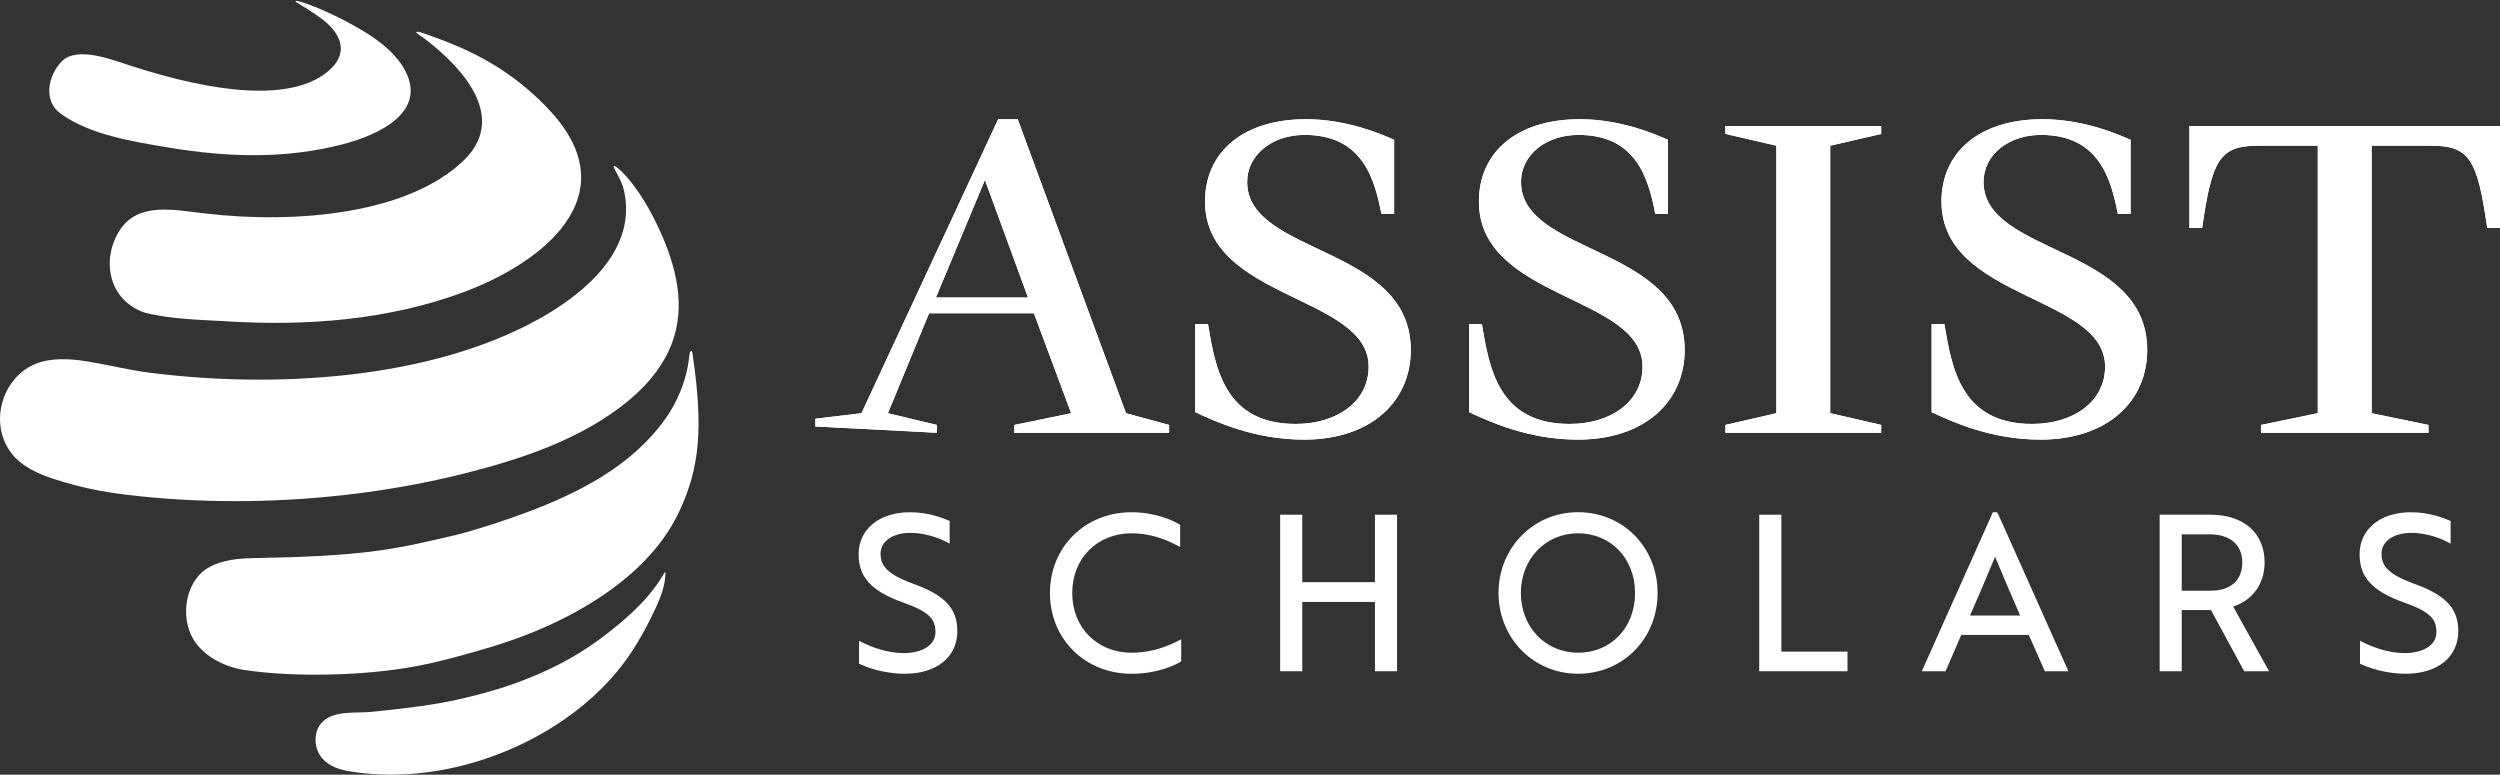
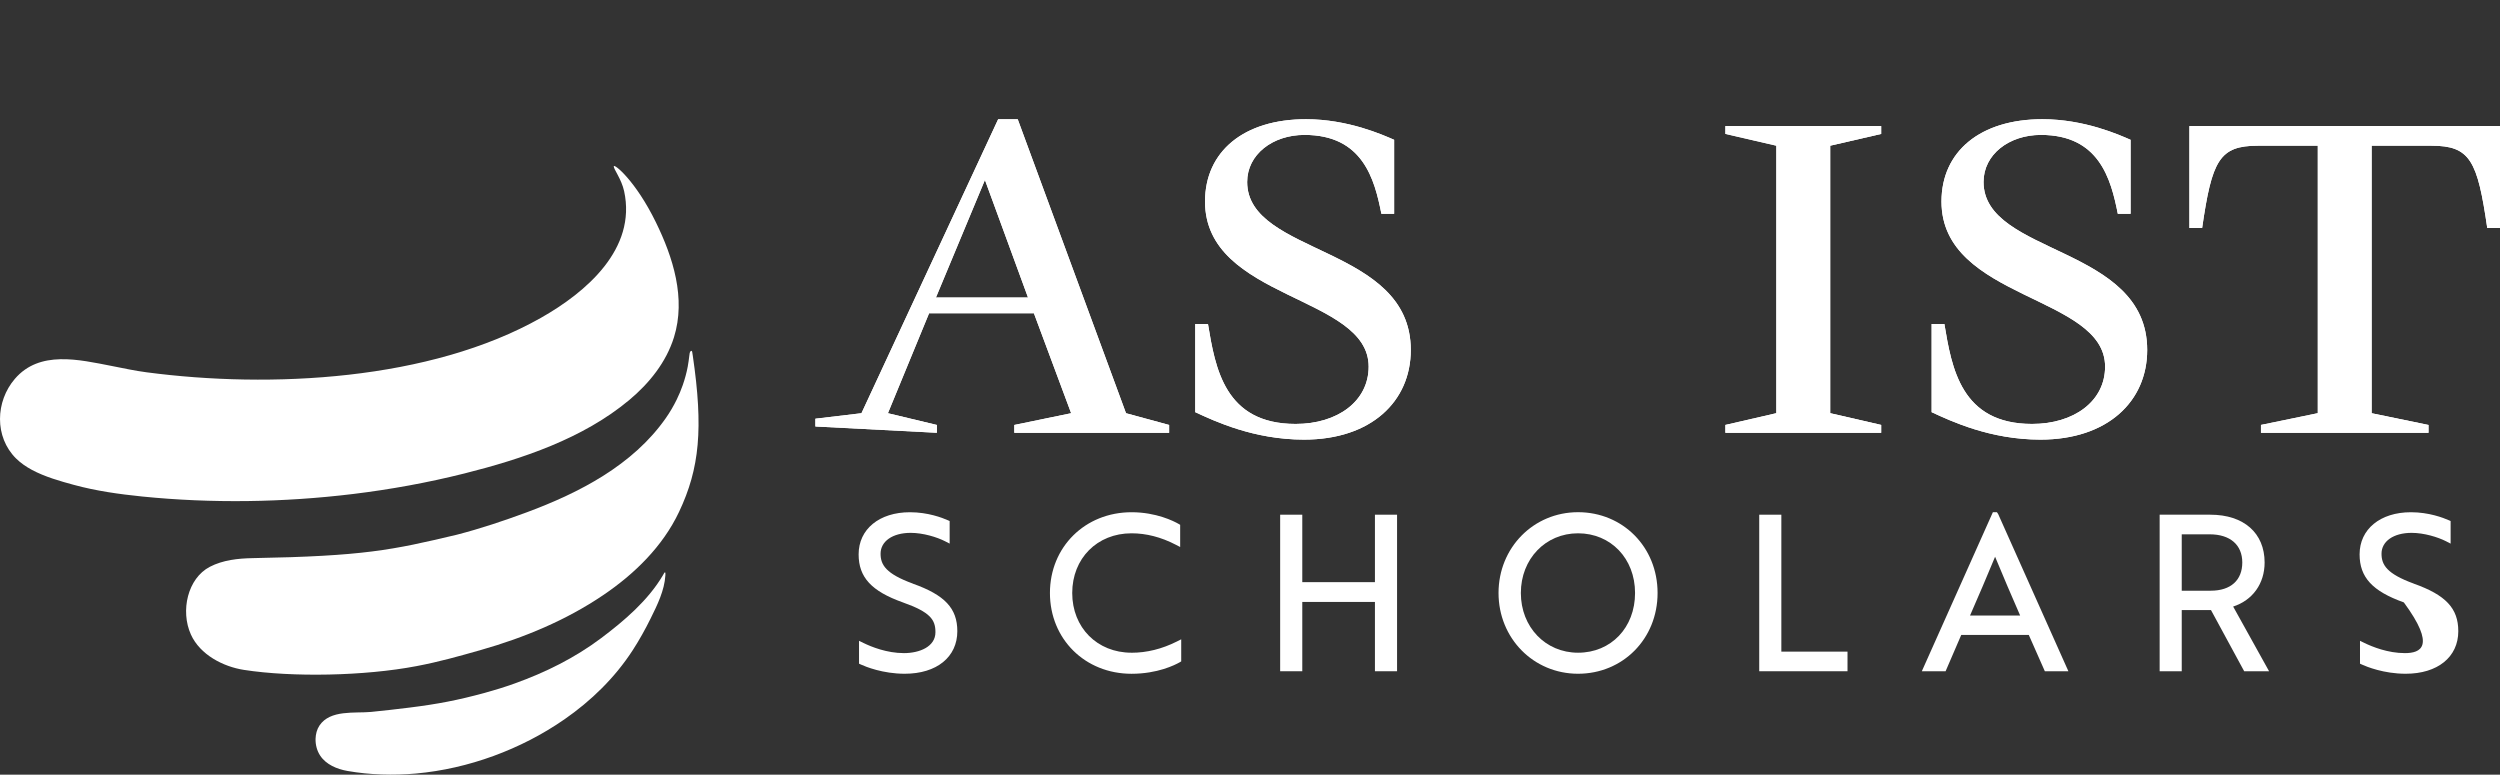
<svg xmlns="http://www.w3.org/2000/svg" width="284" height="88" viewBox="0 0 284 88" fill="none">
  <rect x="0" y="0" width="284" height="88" fill="#333333" stroke="none" />
  <g clip-path="url(#clip0_87_454)">
    <path d="M92.629 48.449L106.431 49.163V48.276L100.867 46.942L105.544 35.587H117.452L121.682 46.942L115.227 48.276V49.163H132.814V48.276L127.915 46.942L115.615 13.55H113.39L97.862 46.942L92.629 47.565V48.452V48.449ZM111.888 20.444L116.783 33.801H106.32L111.888 20.444Z" fill="white" />
    <path d="M158.375 24.287V15.883C157.095 15.326 153.141 13.543 148.357 13.543C141.287 13.543 136.891 17.216 136.891 22.892C136.891 34.077 155.478 33.52 155.478 41.647C155.478 45.601 151.916 48.16 147.185 48.16C139.116 48.16 138.059 41.816 137.226 36.806H135.781V46.823C137.952 47.826 142.402 49.94 148.135 49.94C155.758 49.94 160.266 45.601 160.266 39.757C160.266 27.845 141.679 29.017 141.679 20.667C141.679 17.55 144.573 15.326 148.188 15.326C154.813 15.326 156.146 20.336 156.926 24.287H158.375Z" fill="white" />
-     <path d="M189.484 24.287V15.883C188.201 15.326 184.251 13.543 179.467 13.543C172.4 13.543 168.005 17.216 168.005 22.892C168.005 34.077 186.591 33.52 186.591 41.647C186.591 45.601 183.029 48.16 178.299 48.16C170.229 48.16 169.173 41.816 168.339 36.806H166.89V46.823C169.061 47.826 173.515 49.94 179.244 49.94C186.872 49.94 191.379 45.601 191.379 39.757C191.379 27.845 172.789 29.017 172.789 20.667C172.789 17.55 175.682 15.326 179.302 15.326C185.922 15.326 187.26 20.336 188.04 24.287H189.484Z" fill="white" />
    <path d="M196.005 49.163H213.704V48.272L207.913 46.938V16.551L213.704 15.214V14.323H196.005V15.214L201.792 16.551V46.938L196.005 48.272V49.163Z" fill="white" />
    <path d="M242.035 24.287V15.883C240.756 15.326 236.806 13.543 232.018 13.543C224.947 13.543 220.552 17.216 220.552 22.892C220.552 34.077 239.138 33.52 239.138 41.647C239.138 45.601 235.576 48.16 230.846 48.16C222.776 48.16 221.72 41.816 220.882 36.806H219.433V46.823C221.604 47.826 226.058 49.94 231.791 49.94C239.415 49.94 243.922 45.601 243.922 39.757C243.922 27.845 225.332 29.017 225.332 20.667C225.332 17.55 228.225 15.326 231.845 15.326C238.466 15.326 239.803 20.336 240.583 24.287H242.028" fill="white" />
    <path d="M256.841 49.163H275.877V48.276L269.417 46.942V16.551H276.207C280.603 16.551 281.441 18.219 282.551 25.9H284V14.323H248.718V25.9H250.162C251.277 18.219 252.111 16.551 256.51 16.551H263.3V46.938L256.845 48.272V49.159" fill="white" />
    <path d="M92.629 48.449L106.431 49.163V48.276L100.867 46.942L105.544 35.587H117.452L121.682 46.942L115.227 48.276V49.163H132.814V48.276L127.915 46.942L115.615 13.55H113.39L97.862 46.942L92.629 47.565V48.452V48.449ZM111.888 20.444L116.783 33.801H106.32L111.888 20.444Z" fill="white" />
    <path d="M158.375 24.287V15.883C157.095 15.326 153.141 13.543 148.357 13.543C141.287 13.543 136.891 17.216 136.891 22.892C136.891 34.077 155.478 33.52 155.478 41.647C155.478 45.601 151.916 48.16 147.185 48.16C139.116 48.16 138.059 41.816 137.226 36.806H135.781V46.823C137.952 47.826 142.402 49.94 148.135 49.94C155.758 49.94 160.266 45.601 160.266 39.757C160.266 27.845 141.679 29.017 141.679 20.667C141.679 17.55 144.573 15.326 148.188 15.326C154.813 15.326 156.146 20.336 156.926 24.287H158.375Z" fill="white" />
-     <path d="M189.484 24.287V15.883C188.201 15.326 184.251 13.543 179.467 13.543C172.4 13.543 168.005 17.216 168.005 22.892C168.005 34.077 186.591 33.52 186.591 41.647C186.591 45.601 183.029 48.16 178.299 48.16C170.229 48.16 169.173 41.816 168.339 36.806H166.89V46.823C169.061 47.826 173.515 49.94 179.244 49.94C186.872 49.94 191.379 45.601 191.379 39.757C191.379 27.845 172.789 29.017 172.789 20.667C172.789 17.55 175.682 15.326 179.302 15.326C185.922 15.326 187.26 20.336 188.04 24.287H189.484Z" fill="white" />
    <path d="M196.005 49.163H213.704V48.272L207.913 46.938V16.551L213.704 15.214V14.323H196.005V15.214L201.792 16.551V46.938L196.005 48.272V49.163Z" fill="white" />
    <path d="M242.035 24.287V15.883C240.756 15.326 236.806 13.543 232.018 13.543C224.947 13.543 220.552 17.216 220.552 22.892C220.552 34.077 239.138 33.52 239.138 41.647C239.138 45.601 235.576 48.16 230.846 48.16C222.776 48.16 221.72 41.816 220.882 36.806H219.433V46.823C221.604 47.826 226.058 49.94 231.791 49.94C239.415 49.94 243.922 45.601 243.922 39.757C243.922 27.845 225.332 29.017 225.332 20.667C225.332 17.55 228.225 15.326 231.845 15.326C238.466 15.326 239.803 20.336 240.583 24.287H242.028" fill="white" />
    <path d="M256.841 49.163H275.877V48.276L269.417 46.942V16.551H276.207C280.603 16.551 281.441 18.219 282.551 25.9H284V14.323H248.718V25.9H250.162C251.277 18.219 252.111 16.551 256.51 16.551H263.3V46.938L256.845 48.272V49.159" fill="white" />
    <path d="M128.541 74.148C124.637 74.148 121.805 71.296 121.805 67.365C121.805 63.435 124.637 60.583 128.541 60.583C130.217 60.583 131.9 61.018 133.548 61.871L134.067 62.14V59.619L133.89 59.515C133.345 59.204 131.35 58.19 128.545 58.19C123.262 58.19 119.273 62.136 119.273 67.365C119.273 72.595 123.258 76.541 128.545 76.541C131.5 76.541 133.475 75.543 134.009 75.239L134.186 75.135V72.626L133.675 72.883C131.992 73.725 130.267 74.151 128.545 74.151L128.541 74.148Z" fill="white" />
    <path d="M156.193 66.132H147.939V58.47H145.426V76.253H147.939V68.38H156.193V76.253H158.706V58.47H156.193V66.132Z" fill="white" />
    <path d="M103.692 66.293C100.648 65.183 100.033 64.172 100.033 62.904C100.033 61.486 101.405 60.533 103.449 60.533C104.864 60.533 106.435 61.014 107.365 61.49L107.88 61.755V59.188L107.669 59.096C107.058 58.824 105.417 58.19 103.373 58.19C99.884 58.19 97.54 60.115 97.54 62.977C97.54 65.579 98.996 67.162 102.566 68.434C105.713 69.548 106.266 70.413 106.266 71.823C106.266 73.46 104.468 74.194 102.685 74.194C100.74 74.194 98.977 73.475 98.097 73.045L97.586 72.795V75.393L97.793 75.489C98.331 75.735 100.287 76.538 102.777 76.538C106.408 76.538 108.752 74.639 108.752 71.704C108.752 69.106 107.33 67.588 103.68 66.297L103.692 66.293Z" fill="white" />
    <path d="M226.853 58.185H226.392L218.319 76.253H221.02L222.799 72.126H230.469L232.294 76.253H234.969L226.992 58.397L226.85 58.185H226.853ZM223.795 69.925C224.79 67.638 225.712 65.51 226.642 63.246C227.576 65.521 228.498 67.646 229.489 69.925H223.791H223.795Z" fill="white" />
    <path d="M179.267 58.185C174.203 58.185 170.233 62.216 170.233 67.362C170.233 72.507 174.203 76.538 179.267 76.538C184.332 76.538 188.301 72.595 188.301 67.362C188.301 62.128 184.332 58.185 179.267 58.185ZM179.267 74.148C175.563 74.148 172.769 71.231 172.769 67.365C172.769 63.5 175.563 60.583 179.267 60.583C182.971 60.583 185.742 63.434 185.742 67.365C185.742 71.296 183.017 74.148 179.267 74.148Z" fill="white" />
    <path d="M257.26 63.9C257.26 60.553 254.896 58.47 251.096 58.47H245.336V76.253H247.845V69.306H251.169L254.939 76.253H257.767L253.686 68.906C255.903 68.184 257.26 66.301 257.26 63.896V63.9ZM247.845 60.699H251.023C253.34 60.699 254.724 61.894 254.724 63.9C254.724 65.905 253.417 67.104 251.142 67.104H247.845V60.699Z" fill="white" />
-     <path d="M274.194 66.293C271.15 65.183 270.54 64.172 270.54 62.904C270.54 61.486 271.911 60.533 273.956 60.533C275.37 60.533 276.941 61.014 277.875 61.49L278.39 61.755V59.188L278.179 59.096C277.568 58.824 275.923 58.19 273.883 58.19C270.393 58.19 268.05 60.115 268.05 62.977C268.05 65.579 269.506 67.162 273.076 68.434C276.223 69.548 276.776 70.413 276.776 71.823C276.776 73.46 274.978 74.194 273.195 74.194C271.254 74.194 269.487 73.471 268.607 73.045L268.096 72.795V75.393L268.303 75.489C268.841 75.735 270.797 76.538 273.287 76.538C276.914 76.538 279.262 74.639 279.262 71.704C279.262 69.106 277.84 67.588 274.19 66.297L274.194 66.293Z" fill="white" />
+     <path d="M274.194 66.293C271.15 65.183 270.54 64.172 270.54 62.904C270.54 61.486 271.911 60.533 273.956 60.533C275.37 60.533 276.941 61.014 277.875 61.49L278.39 61.755V59.188L278.179 59.096C277.568 58.824 275.923 58.19 273.883 58.19C270.393 58.19 268.05 60.115 268.05 62.977C268.05 65.579 269.506 67.162 273.076 68.434C276.776 73.46 274.978 74.194 273.195 74.194C271.254 74.194 269.487 73.471 268.607 73.045L268.096 72.795V75.393L268.303 75.489C268.841 75.735 270.797 76.538 273.287 76.538C276.914 76.538 279.262 74.639 279.262 71.704C279.262 69.106 277.84 67.588 274.19 66.297L274.194 66.293Z" fill="white" />
    <path d="M202.361 58.47H199.848V76.253H209.877V74.025H202.361V58.47Z" fill="white" />
    <path d="M3.62 53.375C2.951 53.013 2.332 52.587 1.821 52.08C-0.646 49.632 -0.523 45.609 1.691 43.034C4.5 39.764 8.976 40.856 12.673 41.57C13.995 41.828 15.316 42.12 16.65 42.293C30.744 44.156 48.854 43.234 61.462 36.099C66.588 33.197 72.34 28.279 70.899 21.708C70.596 20.332 69.696 19.207 69.723 18.888C69.75 18.561 72.186 20.502 74.511 25.255C76.456 29.228 77.943 33.885 76.563 38.316C75.675 41.163 73.754 43.541 71.495 45.432C66.234 49.832 59.31 52.137 52.755 53.786C48.597 54.831 44.362 55.599 40.109 56.118C32.208 57.079 24.058 57.202 16.143 56.403C13.526 56.137 10.913 55.769 8.373 55.077C6.863 54.666 5.107 54.174 3.62 53.375Z" fill="white" />
    <path d="M76.874 45.394C77.136 44.856 77.366 44.306 77.562 43.745C77.8 43.061 77.993 42.358 78.127 41.647C78.192 41.297 78.269 40.752 78.308 40.398C78.327 40.206 78.342 39.964 78.492 39.872C78.642 39.78 78.653 40.079 78.7 40.398C79.906 48.667 79.483 53.202 77.136 58.159C75.276 62.086 72.071 65.21 68.505 67.619C64.298 70.466 59.514 72.453 54.637 73.836C52.09 74.559 49.926 75.174 47.325 75.669C41.419 76.799 33.204 76.953 27.713 76.1C25.346 75.735 22.717 74.374 21.684 72.076C20.473 69.391 21.322 65.69 23.839 64.388C25.319 63.619 27.04 63.434 28.708 63.404C41.296 63.177 44.535 62.497 51.909 60.741C54.595 60.045 57.243 59.162 59.844 58.197C65.804 55.984 71.894 52.844 75.629 47.507C76.098 46.839 76.513 46.132 76.874 45.394Z" fill="white" />
-     <path d="M15.171 7.571C21.019 9.443 32.101 12.348 37.215 8.144C39.874 5.957 38.648 3.61 36.285 1.946C34.126 0.424 33.534 0.297 33.572 0.124C33.63 -0.098 37.031 1.077 40.627 3.145C42.556 4.255 44.616 5.677 45.796 7.621C48.839 12.632 43.106 15.287 39.063 16.355C32.454 18.1 25.814 17.873 19.136 16.759C15.128 16.09 10.29 15.345 6.901 12.92C4.899 11.491 5.422 8.655 6.982 7.006C8.73 5.158 12.788 6.81 15.171 7.575V7.571Z" fill="white" />
-     <path d="M62.711 12.839C61.051 10.987 59.145 9.362 57.077 7.982C54.864 6.511 52.447 5.369 49.957 4.447C47.575 3.563 47.352 3.517 47.294 3.667C47.26 3.756 47.571 3.894 48.328 4.47C51.152 6.618 58.299 12.836 52.651 18.25C46.391 24.256 33.849 25.482 23.267 24.248C19.751 23.837 15.724 22.945 13.641 26.1C12.066 28.486 11.989 31.745 13.929 33.908C13.987 33.974 15.047 35.142 16.558 35.541C19.416 36.298 23.593 36.364 25.818 36.502C34.814 37.063 44.063 36.364 52.608 33.209C56.735 31.683 61.066 29.236 63.652 26.089C66.622 22.477 67.291 17.95 62.718 12.843L62.711 12.839Z" fill="white" />
    <path d="M75.549 65.021C75.476 65.014 75.437 65.125 75.306 65.352C73.635 68.195 70.926 70.512 68.298 72.487C65.312 74.732 61.958 76.392 58.453 77.648C57.335 78.048 56.201 78.401 55.056 78.713C51.978 79.55 49.7 79.984 46.537 80.38C45.361 80.526 43.313 80.768 42.134 80.876C40.289 81.045 37.515 80.607 36.297 82.413C35.997 82.859 35.863 83.4 35.847 83.934C35.832 84.607 36.005 85.287 36.377 85.844C37.05 86.859 38.276 87.37 39.475 87.581C42.011 88.027 44.685 88.104 47.244 87.873C50.249 87.604 53.216 86.916 56.051 85.883C58.903 84.841 61.627 83.447 64.121 81.717C67.168 79.604 69.854 76.983 71.875 73.867C72.628 72.703 73.305 71.489 73.919 70.243C74.672 68.722 75.483 67.077 75.587 65.36C75.591 65.275 75.606 65.021 75.549 65.018V65.021Z" fill="white" />
  </g>
  <defs>
    <clipPath id="clip0_87_454">
      <rect width="284" height="87.903" fill="white" transform="translate(0 0.098)" />
    </clipPath>
  </defs>
</svg>